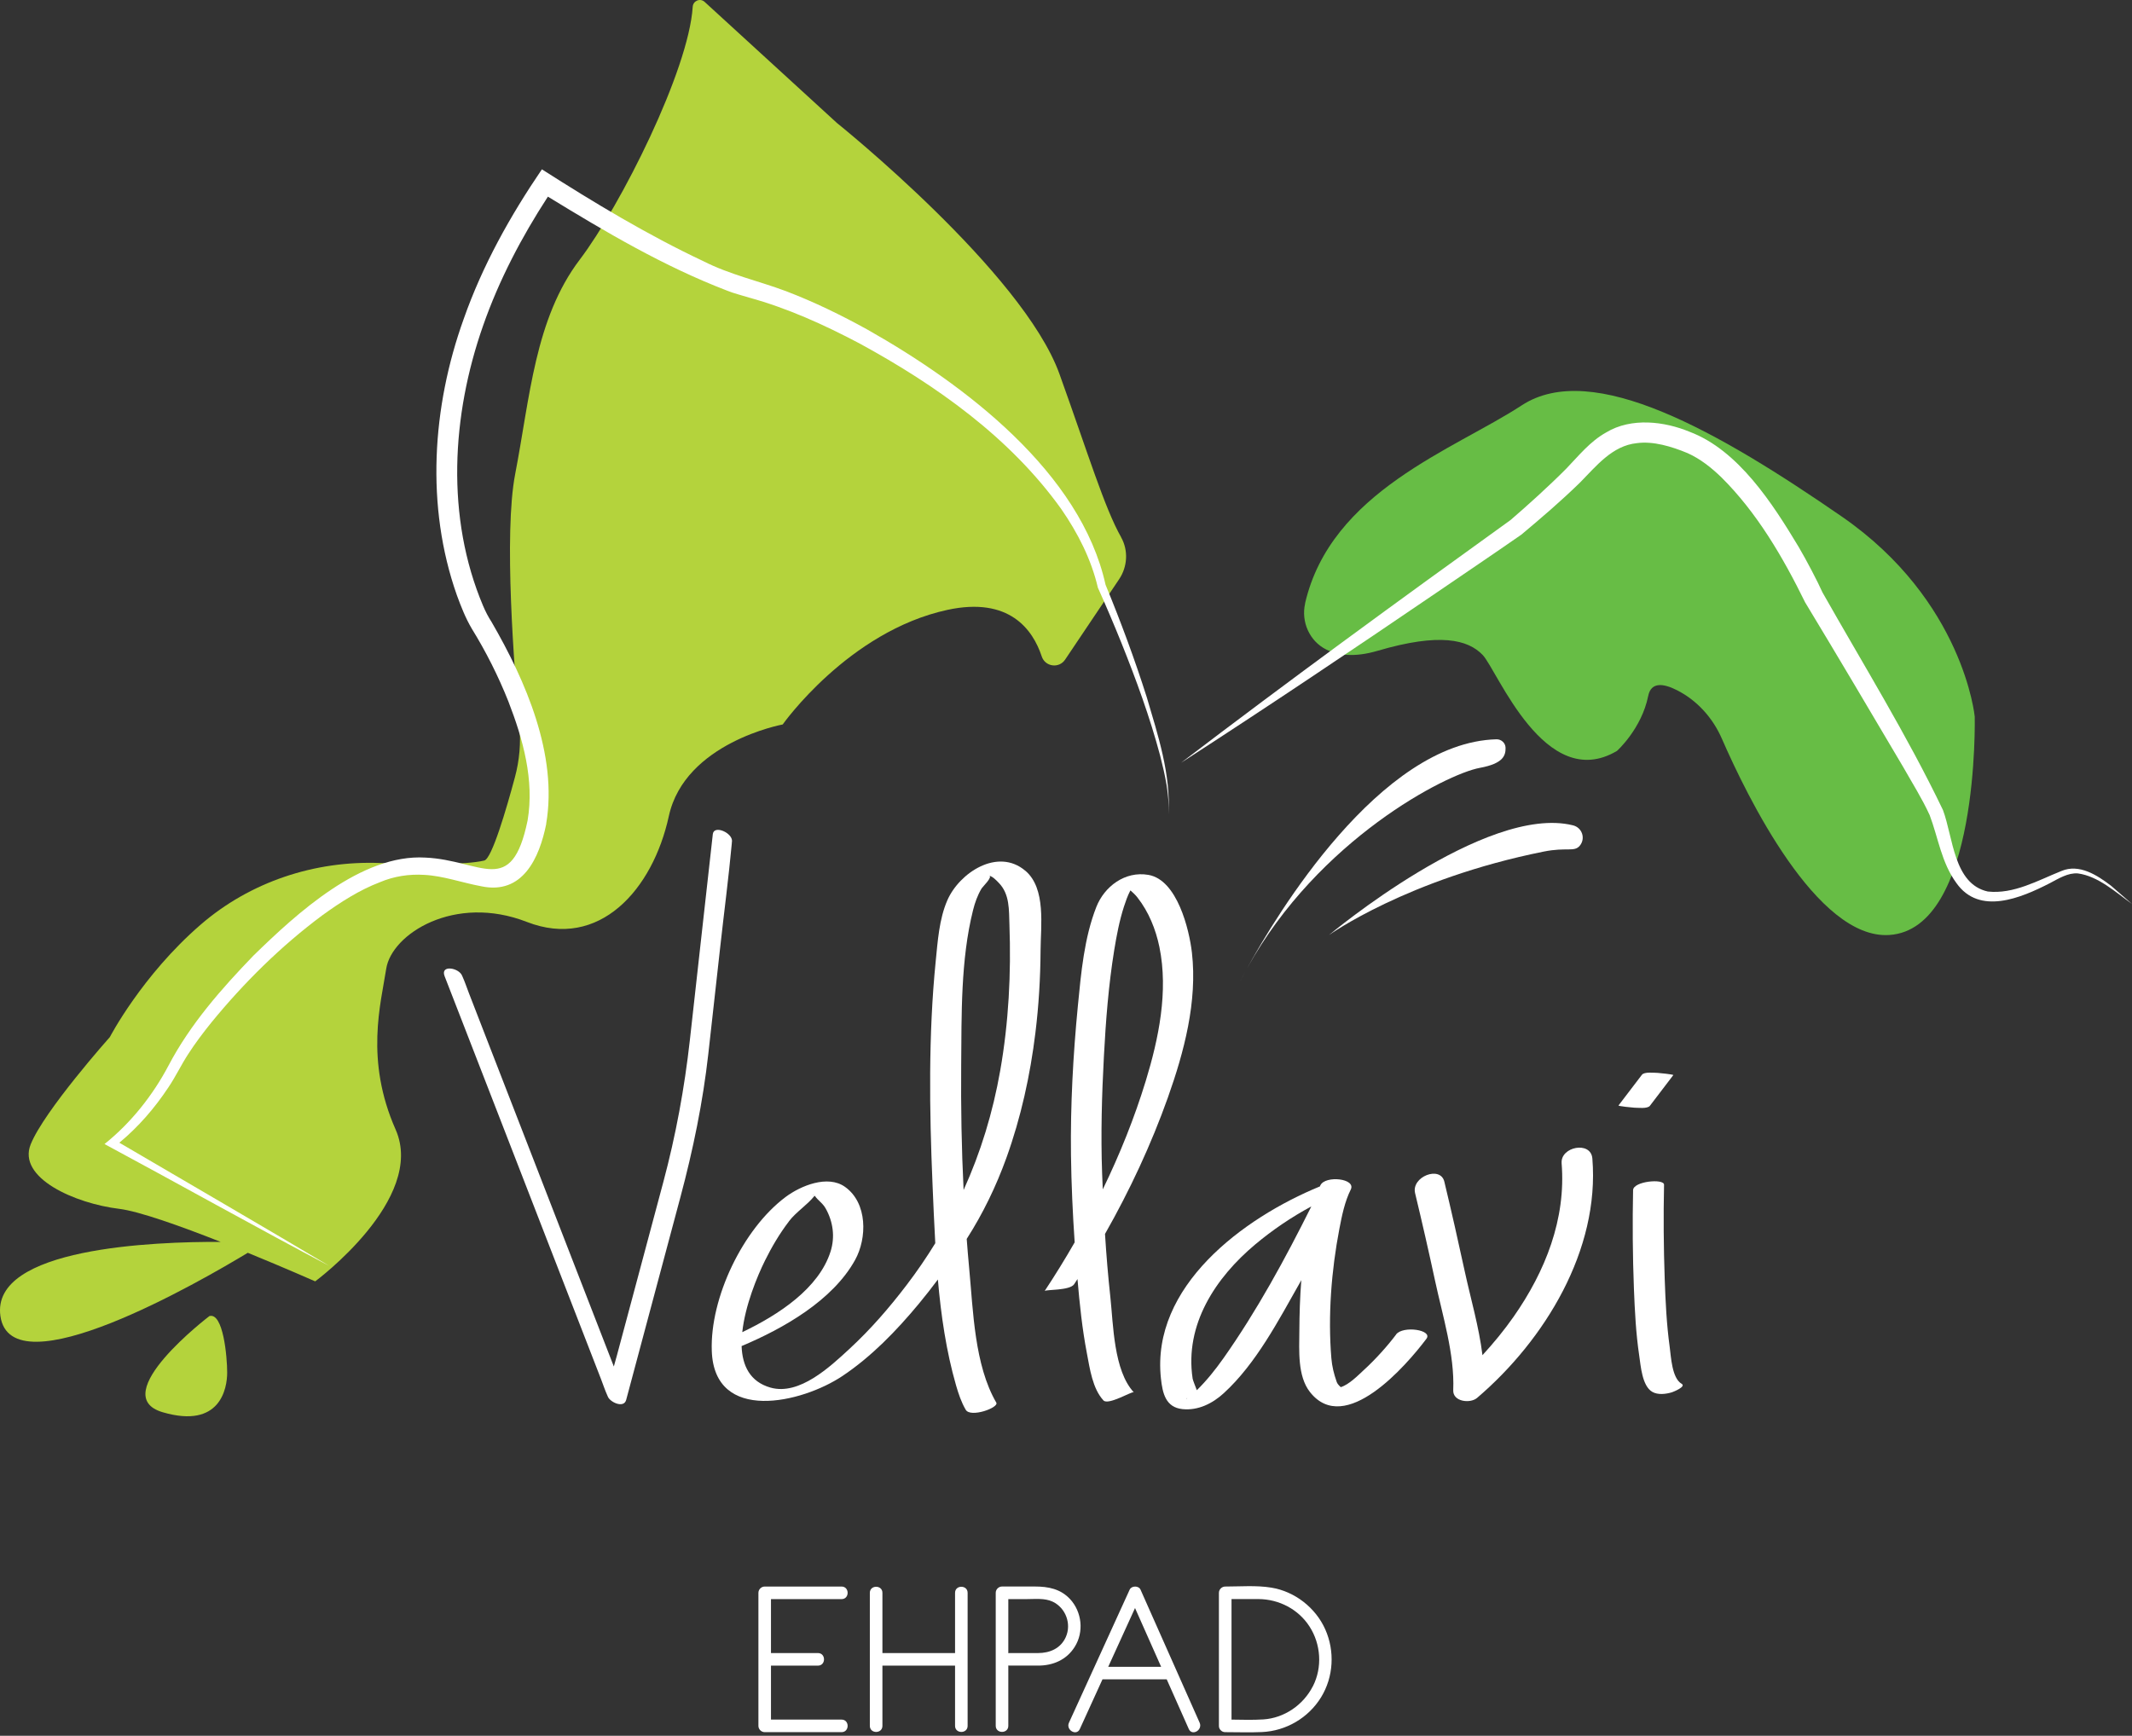
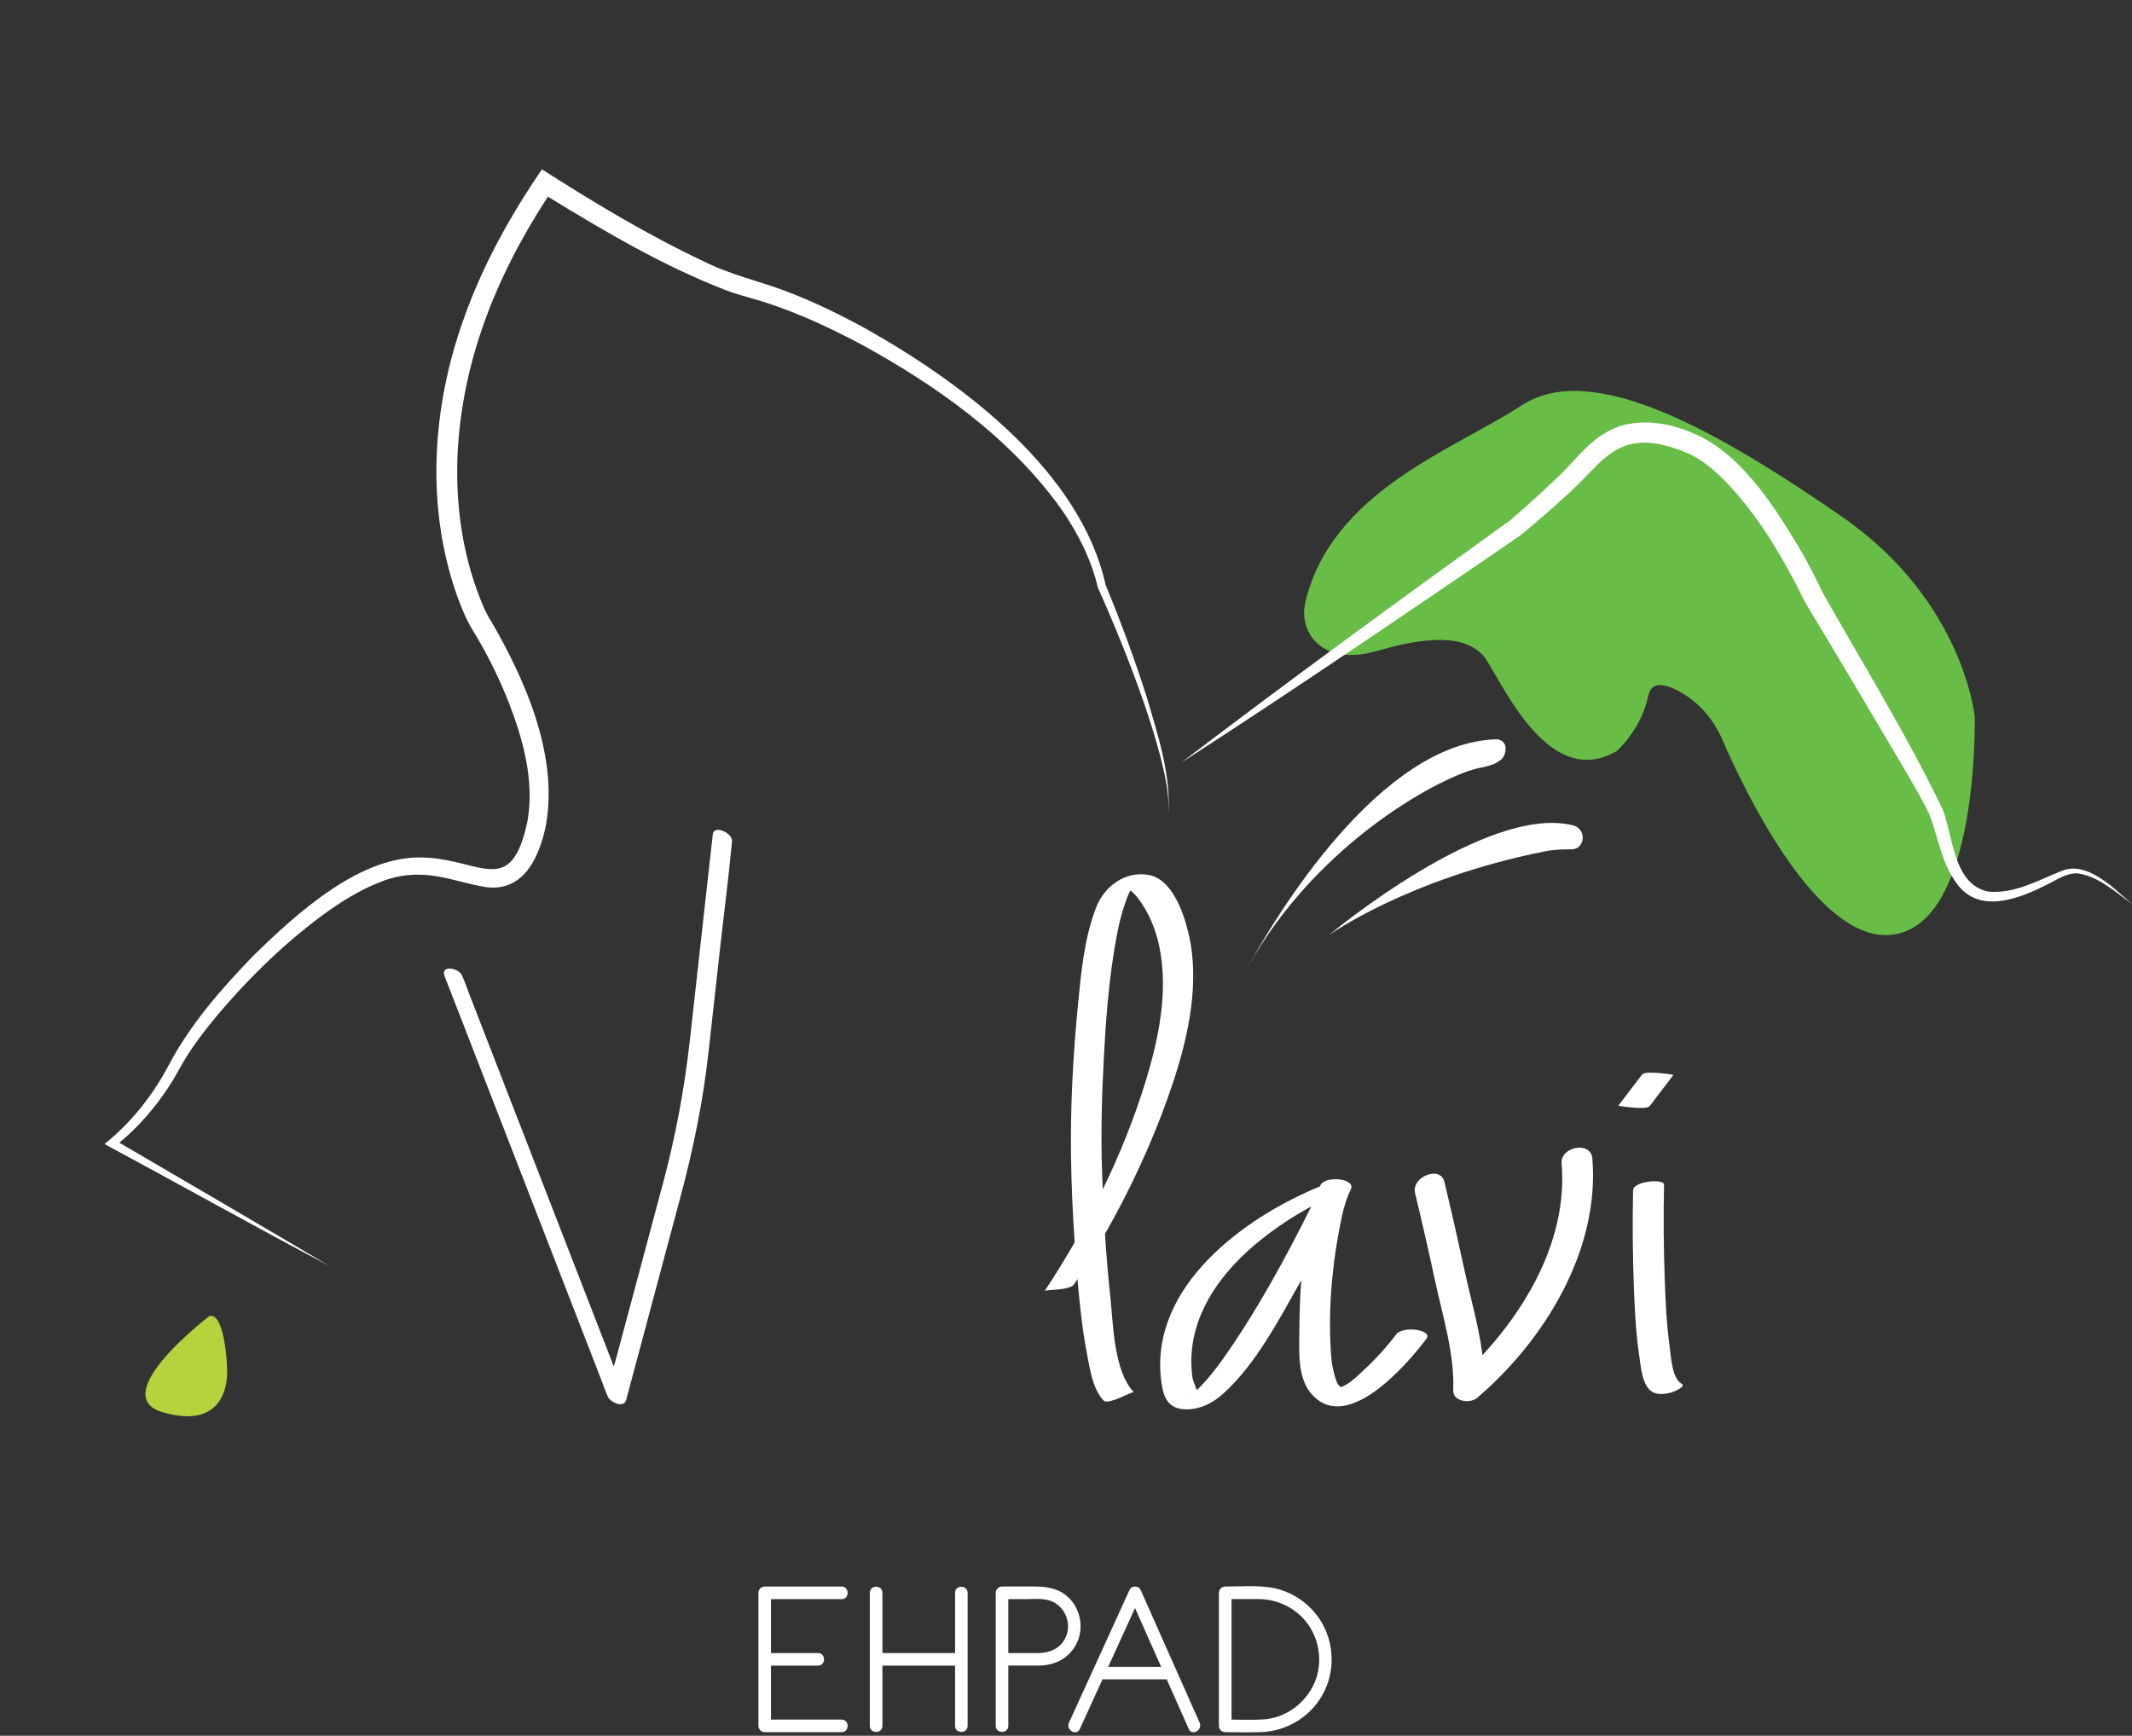
<svg xmlns="http://www.w3.org/2000/svg" width="140" height="114" viewBox="0 0 140 114" fill="none">
  <rect x="0" y="0" width="140" height="114" fill="#333333" stroke="none" />
-   <path d="M73.617 35.278C72.531 33.358 71.463 29.829 69.571 24.563C67.161 17.862 54.957 8.076 54.957 8.076L46.269 0.123C45.978 -0.144 45.513 0.051 45.488 0.445C45.221 4.632 40.753 13.515 38.068 17.055C35.119 20.943 34.8 26.115 33.829 31.138C33.07 35.067 33.769 43.95 34.107 47.639C34.211 48.786 34.112 49.939 33.812 51.05C33.249 53.149 32.297 56.398 31.802 56.517C30.522 56.825 27.361 56.775 24.957 56.681C20.663 56.514 16.429 57.917 13.177 60.728C9.32 64.063 7.213 68.112 7.213 68.112C7.213 68.112 2.894 72.959 2.013 75.163C1.133 77.367 4.921 79.042 7.829 79.394C9.138 79.554 11.879 80.533 14.492 81.565C10.154 81.543 -0.609 81.936 0.027 86.431C0.723 91.367 13.235 84.118 16.272 82.28C18.72 83.281 20.698 84.156 20.698 84.156C20.698 84.156 28.002 78.759 25.978 74.184C23.956 69.609 25.009 65.914 25.361 63.628C25.713 61.342 29.848 58.701 34.597 60.55C39.345 62.398 42.866 58.439 43.92 53.6C44.976 48.761 51.397 47.581 51.397 47.581C51.397 47.581 55.708 41.463 62.217 40.054C66.283 39.177 67.824 41.353 68.407 43.113C68.632 43.796 69.543 43.919 69.942 43.322L73.488 38.043C74.041 37.218 74.104 36.148 73.617 35.284V35.278Z" fill="#B4D33C" />
  <path d="M85.703 39.636C85.428 40.838 85.989 42.115 87.095 42.662C87.849 43.036 88.932 43.193 90.465 42.742C94.555 41.54 96.399 42.01 97.362 43.017C98.325 44.024 101.452 52.123 106.181 49.317C106.181 49.317 107.796 47.873 108.231 45.708C108.421 44.761 109.249 44.888 110.121 45.331C111.45 46.005 112.476 47.155 113.07 48.519C114.715 52.291 119.309 61.716 124.06 61.408C129.994 61.023 129.673 47.069 129.673 47.069C129.673 47.069 128.952 39.452 120.933 33.919C112.913 28.387 104.575 23.576 99.923 26.624C95.502 29.52 87.384 32.272 85.697 39.636H85.703Z" fill="#67BD45" />
  <path d="M108.344 72.624L109.879 70.61C109.912 70.566 108.927 70.464 108.847 70.464C108.622 70.464 107.975 70.379 107.816 70.591L106.28 72.605C106.247 72.649 107.232 72.75 107.312 72.75C107.538 72.75 108.184 72.836 108.344 72.624Z" fill="white" />
  <path d="M35.865 54.107C36.638 49.565 34.511 44.703 32.283 40.855C32.066 40.525 31.878 40.156 31.722 39.79C29.265 33.974 29.653 27.281 31.722 21.391C32.767 18.398 34.25 15.573 35.978 12.915C39.763 15.232 43.595 17.498 47.752 19.091C48.156 19.262 48.762 19.408 49.188 19.545C51.719 20.241 54.121 21.331 56.448 22.56C61.474 25.3 66.319 28.728 69.683 33.424C70.773 34.998 71.656 36.725 72.093 38.596C72.632 39.79 73.144 41.001 73.637 42.219C74.608 44.643 75.51 47.1 76.181 49.625C76.5 50.885 76.8 52.178 76.731 53.488C76.891 50.86 76.038 48.283 75.304 45.793C74.509 43.289 73.598 40.833 72.597 38.404C70.968 31.036 63.37 25.267 56.952 21.642C55.229 20.69 53.461 19.829 51.617 19.124C49.813 18.448 47.917 18.035 46.19 17.155C42.522 15.43 39.001 13.303 35.584 11.121C33.499 14.183 31.68 17.443 30.448 20.951C28.374 26.717 27.939 33.251 30.002 39.094C30.275 39.842 30.572 40.596 30.979 41.287C31.914 42.8 32.723 44.409 33.381 46.062C34.346 48.552 35.094 51.226 34.646 53.884C33.587 58.998 31.623 56.489 27.928 56.324C23.733 56.076 19.477 59.999 16.654 62.75C14.547 64.932 12.5 67.259 11.081 69.955C10.041 71.933 8.602 73.746 6.863 75.138C11.094 77.408 17.405 80.929 21.617 83.138C17.779 80.855 11.851 77.397 7.837 75.05C9.092 74.008 10.148 72.786 11.048 71.43C11.532 70.717 11.898 69.933 12.368 69.215C12.819 68.516 13.345 67.818 13.867 67.171C16.008 64.549 18.459 62.126 21.174 60.109C22.357 59.254 23.59 58.459 24.951 57.939C25.873 57.548 26.872 57.397 27.87 57.46C29.111 57.526 30.335 57.972 31.595 58.206C34.33 58.792 35.422 56.343 35.87 54.109L35.865 54.107Z" fill="white" />
  <path d="M138.608 58.162C137.725 57.488 136.534 56.709 135.367 57.204C133.821 57.821 132.234 58.742 130.528 58.552C128.286 58.049 128.261 55.009 127.587 53.202C125.23 48.291 122.358 43.65 119.678 38.913C119.359 38.197 118.633 36.808 118.11 35.919C116.413 33.097 114.159 29.567 110.946 28.357C109.304 27.677 107.128 27.402 105.477 28.398C104.396 29.001 103.675 29.928 102.847 30.783C101.73 31.911 100.253 33.243 99.194 34.153C91.923 39.386 84.682 44.665 77.557 50.096C83.202 46.448 88.781 42.703 94.335 38.921C96.19 37.653 98.055 36.398 99.898 35.116C101.221 34.01 102.52 32.896 103.758 31.688C104.828 30.602 105.876 29.27 107.483 29.105C108.558 28.959 109.761 29.32 110.828 29.765C111.656 30.14 112.366 30.703 113.026 31.339C115.367 33.655 117.092 36.615 118.536 39.562C120.635 43.025 122.905 46.874 124.979 50.382C125.568 51.424 126.217 52.448 126.712 53.532C127.274 55.014 127.486 56.657 128.468 57.994C129.975 60.14 132.715 58.973 134.583 58.016C135.202 57.691 135.796 57.314 136.446 57.364C137.774 57.54 138.933 58.602 140 59.369C139.582 59.006 139.048 58.538 138.613 58.164L138.608 58.162Z" fill="white" />
  <path d="M48.052 55.389C48.055 55.347 48.06 55.306 48.066 55.267C48.129 54.709 46.88 54.151 46.808 54.783C46.594 56.698 46.382 58.613 46.167 60.528C45.879 63.122 45.59 65.713 45.301 68.307C44.949 71.46 44.379 74.561 43.559 77.628C42.913 80.041 42.269 82.453 41.623 84.866C41.254 86.247 40.886 87.625 40.514 89.006C40.448 89.254 40.379 89.501 40.308 89.749C40.203 89.482 40.101 89.215 39.997 88.948C39.144 86.753 38.294 84.558 37.441 82.365C36.41 79.708 35.378 77.053 34.349 74.395C33.455 72.09 32.558 69.782 31.664 67.477C31.37 66.72 31.078 65.963 30.784 65.207C30.646 64.849 30.525 64.478 30.366 64.131C30.357 64.115 30.355 64.101 30.346 64.085C30.143 63.559 28.894 63.339 29.196 64.115C29.551 65.028 29.906 65.942 30.261 66.855C31.114 69.05 31.964 71.246 32.817 73.438C33.848 76.096 34.88 78.75 35.909 81.408C36.803 83.713 37.7 86.021 38.594 88.327C38.888 89.083 39.18 89.84 39.474 90.596C39.612 90.954 39.733 91.325 39.892 91.672C39.901 91.689 39.903 91.702 39.912 91.719C40.057 92.096 40.962 92.514 41.117 91.947L42.583 86.467C43.282 83.851 43.983 81.235 44.682 78.618C45.51 75.518 46.157 72.393 46.514 69.201C46.775 66.855 47.037 64.511 47.298 62.164C47.548 59.908 47.846 57.65 48.055 55.389H48.052Z" fill="white" />
-   <path d="M67.337 57.196C65.518 55.642 62.987 57.331 62.206 59.133C61.672 60.36 61.576 61.818 61.444 63.133C60.96 67.98 61.029 72.907 61.235 77.768C61.29 79.045 61.34 80.343 61.416 81.65C60.842 82.585 60.217 83.501 59.535 84.395C58.396 85.892 57.155 87.323 55.771 88.599C54.511 89.763 52.489 91.666 50.602 91.136C49.243 90.753 48.745 89.686 48.698 88.406C51.471 87.24 54.682 85.405 56.151 82.75C56.943 81.317 56.974 79.006 55.488 77.95C54.346 77.138 52.572 77.881 51.59 78.613C48.784 80.709 46.616 85.237 46.74 88.726C46.907 93.504 52.663 92.148 55.317 90.374C57.232 89.094 58.864 87.4 60.33 85.636C60.764 85.114 61.18 84.577 61.587 84.035C61.793 86.398 62.135 88.745 62.778 90.979C62.938 91.534 63.122 92.087 63.414 92.588C63.73 93.133 65.615 92.451 65.422 92.12C63.986 89.647 63.906 86.098 63.645 83.334C63.584 82.679 63.529 82.027 63.48 81.369C64.544 79.705 65.403 77.936 66.085 76.049C67.042 73.394 67.65 70.621 67.992 67.823C68.212 66.032 68.319 64.228 68.33 62.426C68.338 60.819 68.701 58.36 67.337 57.193V57.196ZM53.452 78.489C53.334 78.497 53.381 78.445 53.452 78.489V78.489ZM51.804 80.214C52.286 79.587 53.004 79.144 53.477 78.552C53.477 78.552 53.488 78.547 53.505 78.539C53.505 78.539 53.507 78.539 53.51 78.544C53.722 78.858 54.011 78.998 54.222 79.375C54.707 80.244 54.842 81.235 54.542 82.189C53.78 84.607 51.15 86.343 48.742 87.493C48.929 85.743 49.719 83.832 50.233 82.792C50.679 81.892 51.196 81.014 51.807 80.217L51.804 80.214ZM65.683 70.299C65.194 73.086 64.393 75.691 63.276 78.156C63.141 75.435 63.095 72.709 63.117 69.986C63.147 66.646 63.078 63.047 63.895 59.782C64.022 59.273 64.189 58.803 64.459 58.349C64.52 58.247 65.21 57.584 64.952 57.515C65.185 57.556 65.436 57.829 65.582 57.98C66.316 58.725 66.25 59.774 66.286 60.742C66.401 63.936 66.236 67.149 65.683 70.299Z" fill="white" />
  <path d="M72.564 81.037C74.192 78.175 75.595 75.16 76.688 72.09C77.755 69.086 78.635 65.782 78.269 62.569C78.096 61.056 77.306 57.785 75.411 57.46C73.865 57.193 72.52 58.23 71.994 59.562C71.196 61.589 70.99 63.895 70.781 66.046C70.465 69.298 70.286 72.596 70.327 75.865C70.352 77.774 70.44 79.689 70.569 81.595C69.942 82.687 69.284 83.754 68.597 84.792C68.668 84.682 70.25 84.775 70.536 84.343C70.611 84.231 70.679 84.115 70.754 84.005C70.894 85.639 71.064 87.276 71.373 88.888C71.562 89.881 71.741 91.199 72.459 91.975C72.775 92.316 74.366 91.347 74.451 91.441C73.128 90.016 73.108 86.995 72.913 85.193C72.762 83.812 72.649 82.426 72.561 81.039L72.564 81.037ZM73.623 58.079C73.623 58.079 73.612 58.074 73.606 58.071C73.612 58.071 73.617 58.076 73.623 58.079ZM72.371 77.05C72.28 74.492 72.352 71.936 72.489 69.378C72.613 67.047 72.792 64.709 73.166 62.404C73.323 61.441 73.507 60.47 73.807 59.54C73.92 59.193 74.041 58.844 74.209 58.519C74.214 58.508 74.225 58.492 74.234 58.481C74.393 58.621 74.55 58.764 74.688 58.94C75.43 59.884 75.895 61.034 76.135 62.203C76.729 65.114 76.088 68.208 75.235 71.001C74.495 73.416 73.538 75.804 72.415 78.115C72.401 77.76 72.385 77.405 72.371 77.05Z" fill="white" />
  <path d="M91.678 87.647C91.125 88.385 90.313 89.292 89.557 89.98C89.188 90.319 88.591 90.938 88.038 91.105C88.03 91.067 87.851 90.979 87.769 90.739C87.59 90.225 87.472 89.749 87.425 89.202C87.194 86.428 87.425 83.449 87.95 80.715C88.115 79.854 88.302 78.921 88.699 78.126C89.062 77.397 87.037 77.182 86.707 77.843C86.693 77.867 86.685 77.895 86.671 77.922C81.617 79.999 75.576 84.495 76.234 90.533C76.338 91.501 76.542 92.431 77.648 92.547C78.674 92.654 79.626 92.175 80.36 91.501C82.49 89.554 83.964 86.701 85.37 84.225C85.397 84.175 85.425 84.126 85.452 84.076C85.364 85.191 85.329 86.31 85.323 87.427C85.317 88.673 85.191 90.371 86.019 91.424C88.319 94.354 92.355 89.672 93.667 87.928C94.107 87.339 92.121 87.05 91.675 87.644L91.678 87.647ZM77.972 91.821C77.928 91.848 77.895 91.867 77.895 91.87C77.895 91.848 77.923 91.832 77.972 91.821ZM80.341 89.204C79.807 89.958 79.243 90.665 78.591 91.306C78.481 91.014 78.335 90.657 78.316 90.547C77.777 86.998 79.821 83.911 82.434 81.724C83.551 80.789 84.798 79.939 86.11 79.235C84.399 82.665 82.544 86.079 80.341 89.204Z" fill="white" />
  <path d="M102.545 76.395C102.844 80.065 101.472 83.504 99.397 86.473C98.776 87.361 98.082 88.206 97.348 89.004C97.12 87.149 96.564 85.251 96.187 83.512C95.76 81.54 95.315 79.57 94.844 77.609C94.586 76.536 92.663 77.279 92.924 78.365C93.384 80.275 93.821 82.192 94.234 84.112C94.723 86.39 95.527 88.951 95.428 91.303C95.395 92.063 96.542 92.198 96.993 91.812C101.447 88.01 105.054 82.096 104.564 76.087C104.468 74.913 102.459 75.312 102.547 76.395H102.545Z" fill="white" />
  <path d="M110.424 90.882C109.785 90.511 109.728 89.086 109.642 88.464C109.439 86.987 109.367 85.49 109.315 83.999C109.243 81.939 109.227 79.873 109.271 77.809C109.279 77.394 107.252 77.573 107.238 78.167C107.194 80.321 107.21 82.481 107.293 84.635C107.351 86.107 107.425 87.587 107.642 89.042C107.741 89.702 107.829 91.025 108.498 91.413C108.866 91.628 109.397 91.562 109.791 91.441C109.876 91.413 110.751 91.07 110.424 90.882Z" fill="white" />
  <path d="M81.912 63.565C81.868 63.644 81.824 63.727 81.78 63.807C81.821 63.733 81.865 63.65 81.912 63.565Z" fill="white" />
  <path d="M98.264 48.555C90.6 48.758 83.769 60.175 81.912 63.562C86.591 55.13 94.96 50.838 97.174 50.431C98.718 50.148 98.872 49.62 98.864 49.113C98.858 48.794 98.583 48.547 98.264 48.555Z" fill="white" />
  <path d="M81.78 63.807C81.54 64.25 81.414 64.503 81.414 64.503C81.532 64.266 81.656 64.038 81.78 63.807Z" fill="white" />
  <path d="M101.362 55.931C102.883 55.625 103.375 55.983 103.739 55.543C104.132 55.067 103.893 54.354 103.293 54.206C97.571 52.783 87.271 61.411 87.271 61.411C87.271 61.411 92.399 57.73 101.362 55.931Z" fill="white" />
  <path d="M50.627 105.026H55.262C55.793 105.026 55.793 104.2 55.262 104.2H50.214C49.991 104.2 49.802 104.39 49.802 104.613V113.35C49.802 113.573 49.991 113.763 50.214 113.763H55.262C55.793 113.763 55.793 112.938 55.262 112.938H50.627V109.394H53.711C54.242 109.394 54.242 108.569 53.711 108.569H50.627V105.026Z" fill="white" />
  <path d="M62.715 104.613V108.569H57.945V104.613C57.945 104.082 57.119 104.082 57.119 104.613V113.35C57.119 113.881 57.945 113.881 57.945 113.35V109.394H62.715V113.35C62.715 113.881 63.54 113.881 63.54 113.35V104.613C63.54 104.082 62.715 104.082 62.715 104.613Z" fill="white" />
  <path d="M70.264 105.023C69.645 104.354 68.831 104.198 67.964 104.198H65.799C65.576 104.198 65.386 104.387 65.386 104.61V113.348C65.386 113.878 66.212 113.878 66.212 113.348V109.383C66.234 109.386 66.258 109.392 66.283 109.392H68.179C69.15 109.392 70.038 109.012 70.569 108.167C71.191 107.182 71.048 105.87 70.264 105.02V105.023ZM69.986 107.521C69.65 108.269 68.935 108.569 68.159 108.569H66.283C66.258 108.569 66.236 108.572 66.212 108.577V105.026H67.389C67.953 105.026 68.605 104.946 69.13 105.196C69.983 105.606 70.374 106.654 69.986 107.521Z" fill="white" />
  <path d="M75.375 105.488L74.894 104.404C74.773 104.132 74.302 104.137 74.181 104.404L70.685 112.068C70.522 112.426 70.357 112.784 70.195 113.141C69.975 113.62 70.688 114.041 70.908 113.557C71.403 112.47 71.898 111.383 72.396 110.294H76.613C76.935 111.02 77.257 111.746 77.582 112.473L78.063 113.557C78.278 114.041 78.99 113.623 78.775 113.141C77.642 110.591 76.509 108.038 75.375 105.488ZM72.844 109.471H72.773C73.317 108.28 73.859 107.086 74.404 105.895C74.448 105.801 74.489 105.708 74.533 105.612C75.106 106.899 75.675 108.184 76.247 109.471H72.844Z" fill="white" />
  <path d="M87.023 107.009C86.39 105.59 85.023 104.522 83.485 104.272C82.498 104.11 81.45 104.2 80.454 104.2C80.231 104.2 80.041 104.39 80.041 104.613V113.35C80.041 113.471 80.085 113.562 80.151 113.628C80.154 113.634 80.159 113.636 80.165 113.642C80.165 113.642 80.17 113.647 80.173 113.65C80.239 113.716 80.333 113.763 80.454 113.763C81.254 113.763 82.06 113.793 82.861 113.757C84.448 113.689 85.92 112.825 86.751 111.471C87.573 110.129 87.661 108.44 87.023 107.009ZM86.214 110.74C85.59 111.972 84.344 112.836 82.957 112.927C82.264 112.971 81.565 112.949 80.869 112.94V105.023C81.463 105.023 82.058 105.02 82.654 105.023C83.994 105.034 85.265 105.694 85.994 106.83C86.74 107.988 86.842 109.504 86.217 110.74H86.214Z" fill="white" />
  <path d="M13.746 86.44C13.746 86.44 6.91 91.647 10.687 92.753C14.464 93.859 14.918 91.191 14.918 90.148C14.918 89.105 14.657 86.175 13.746 86.437V86.44Z" fill="#B4D33C" />
</svg>